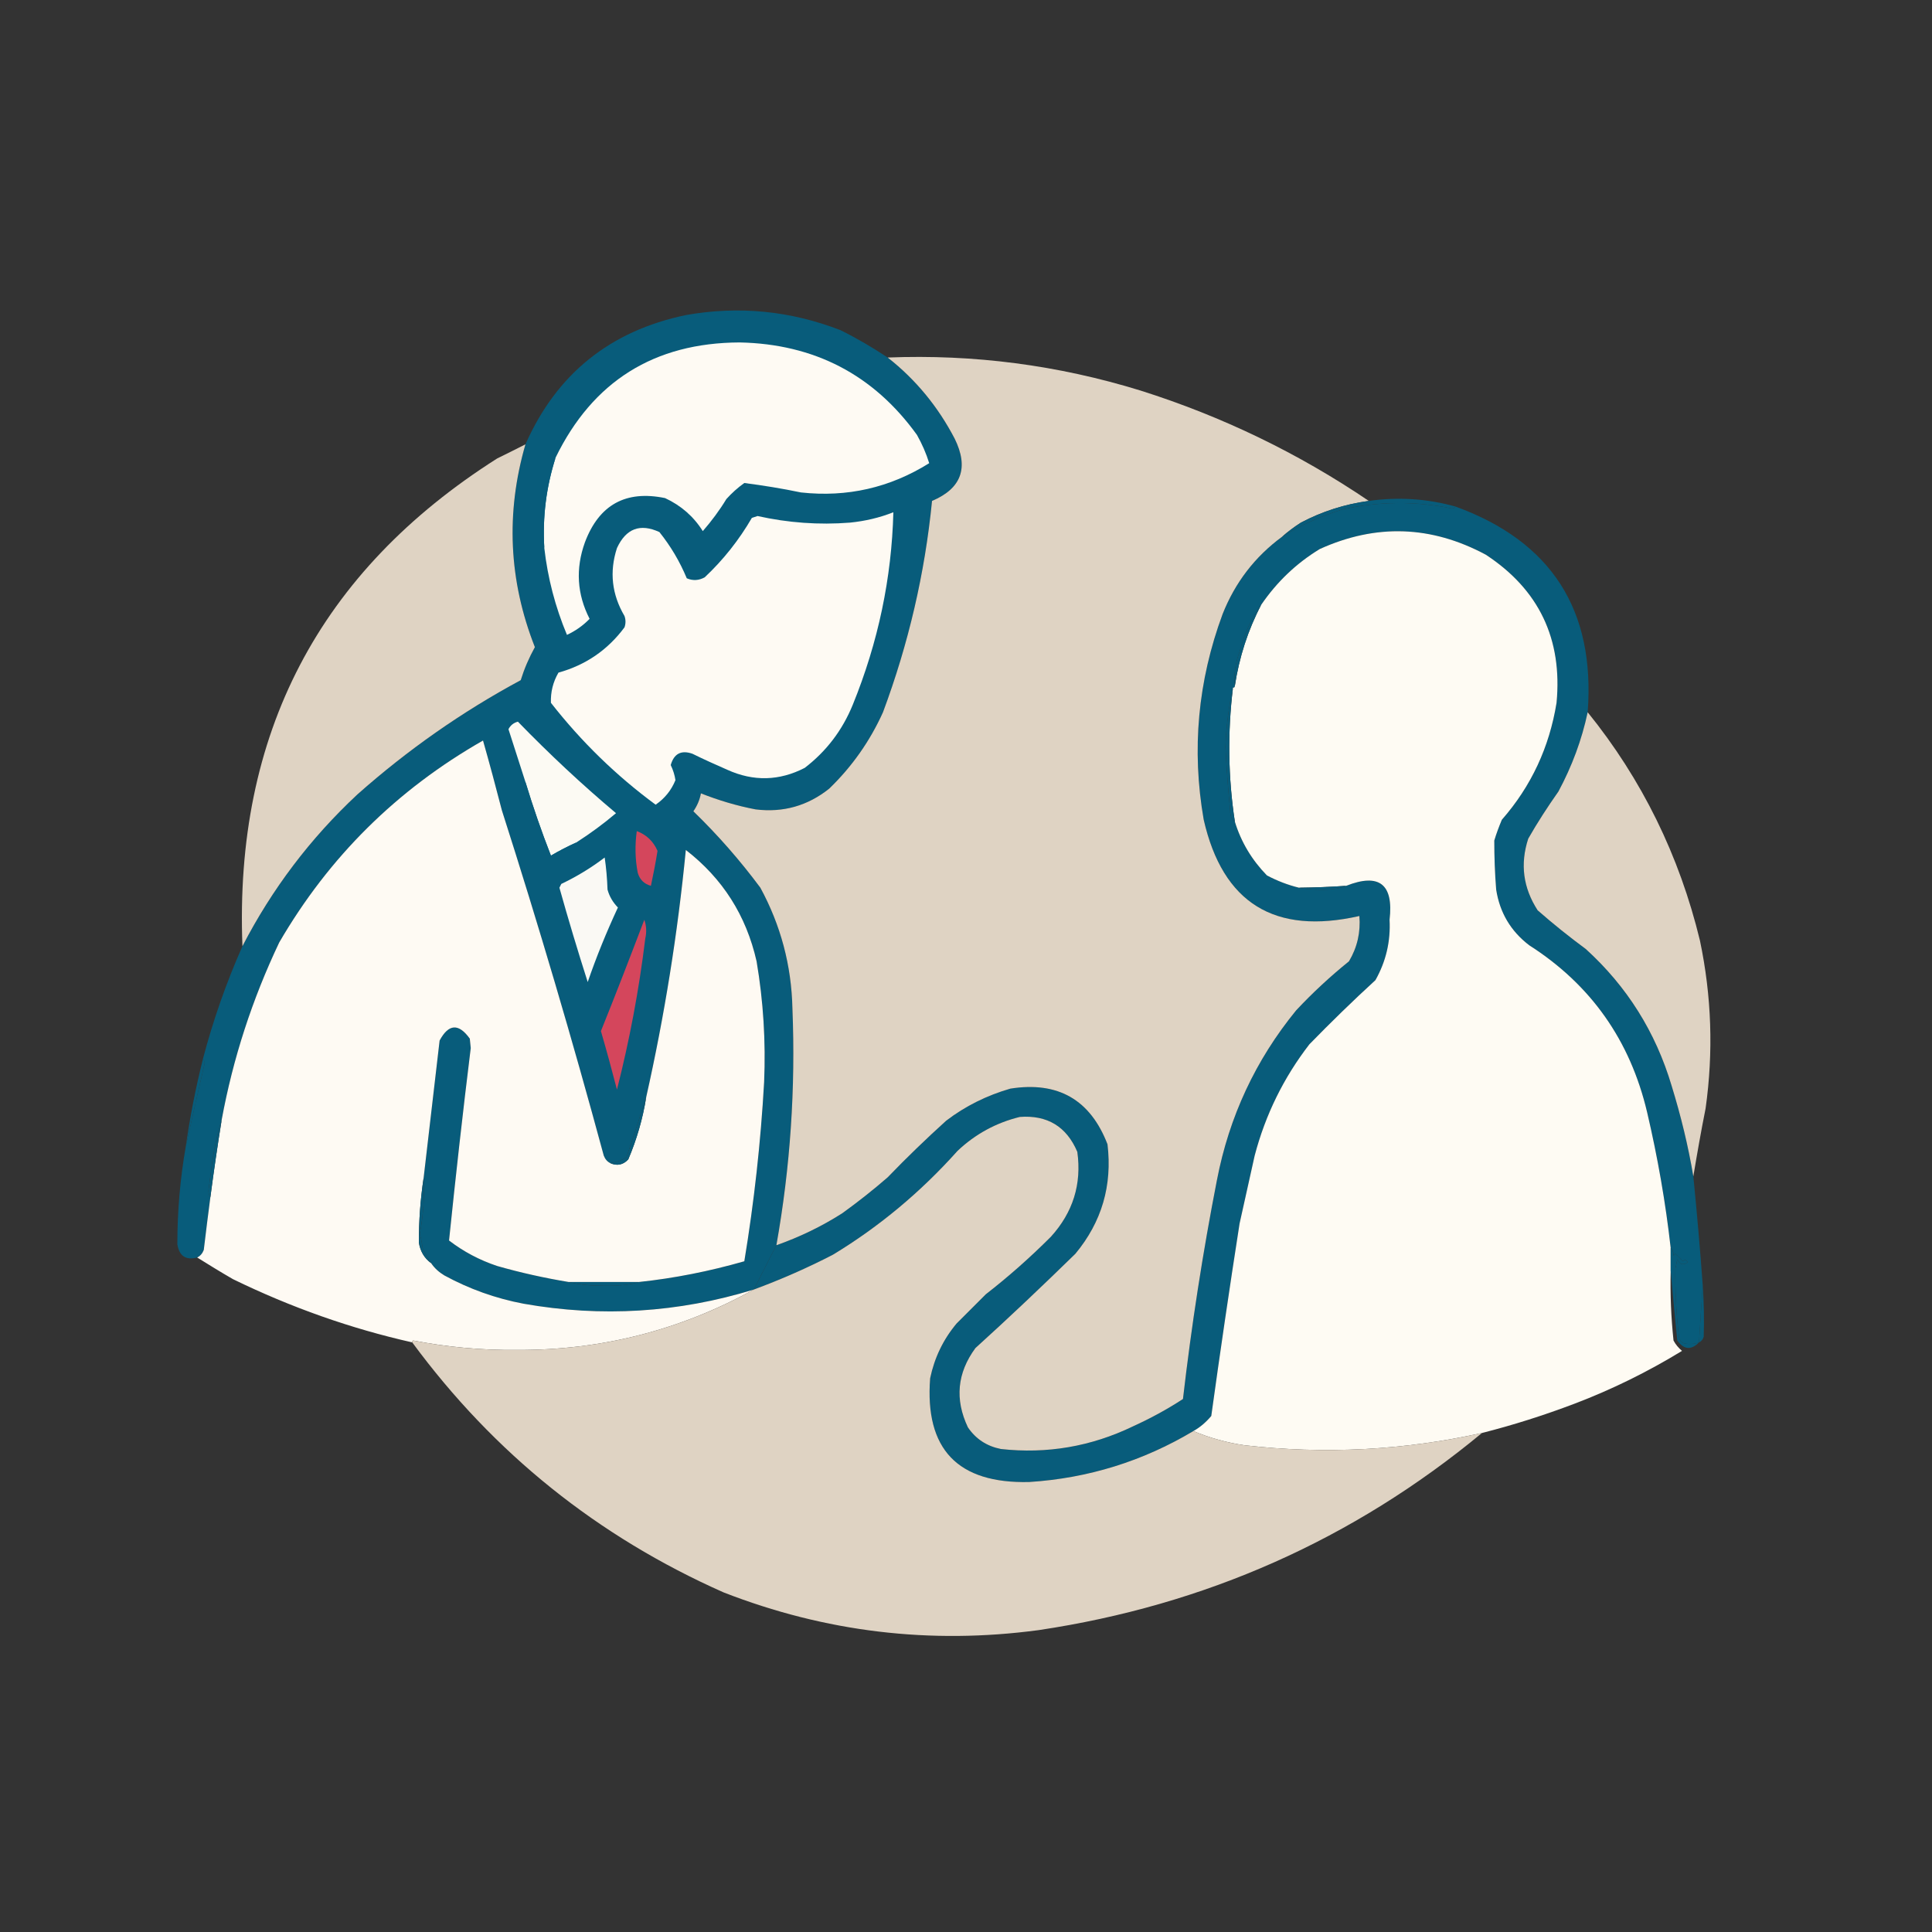
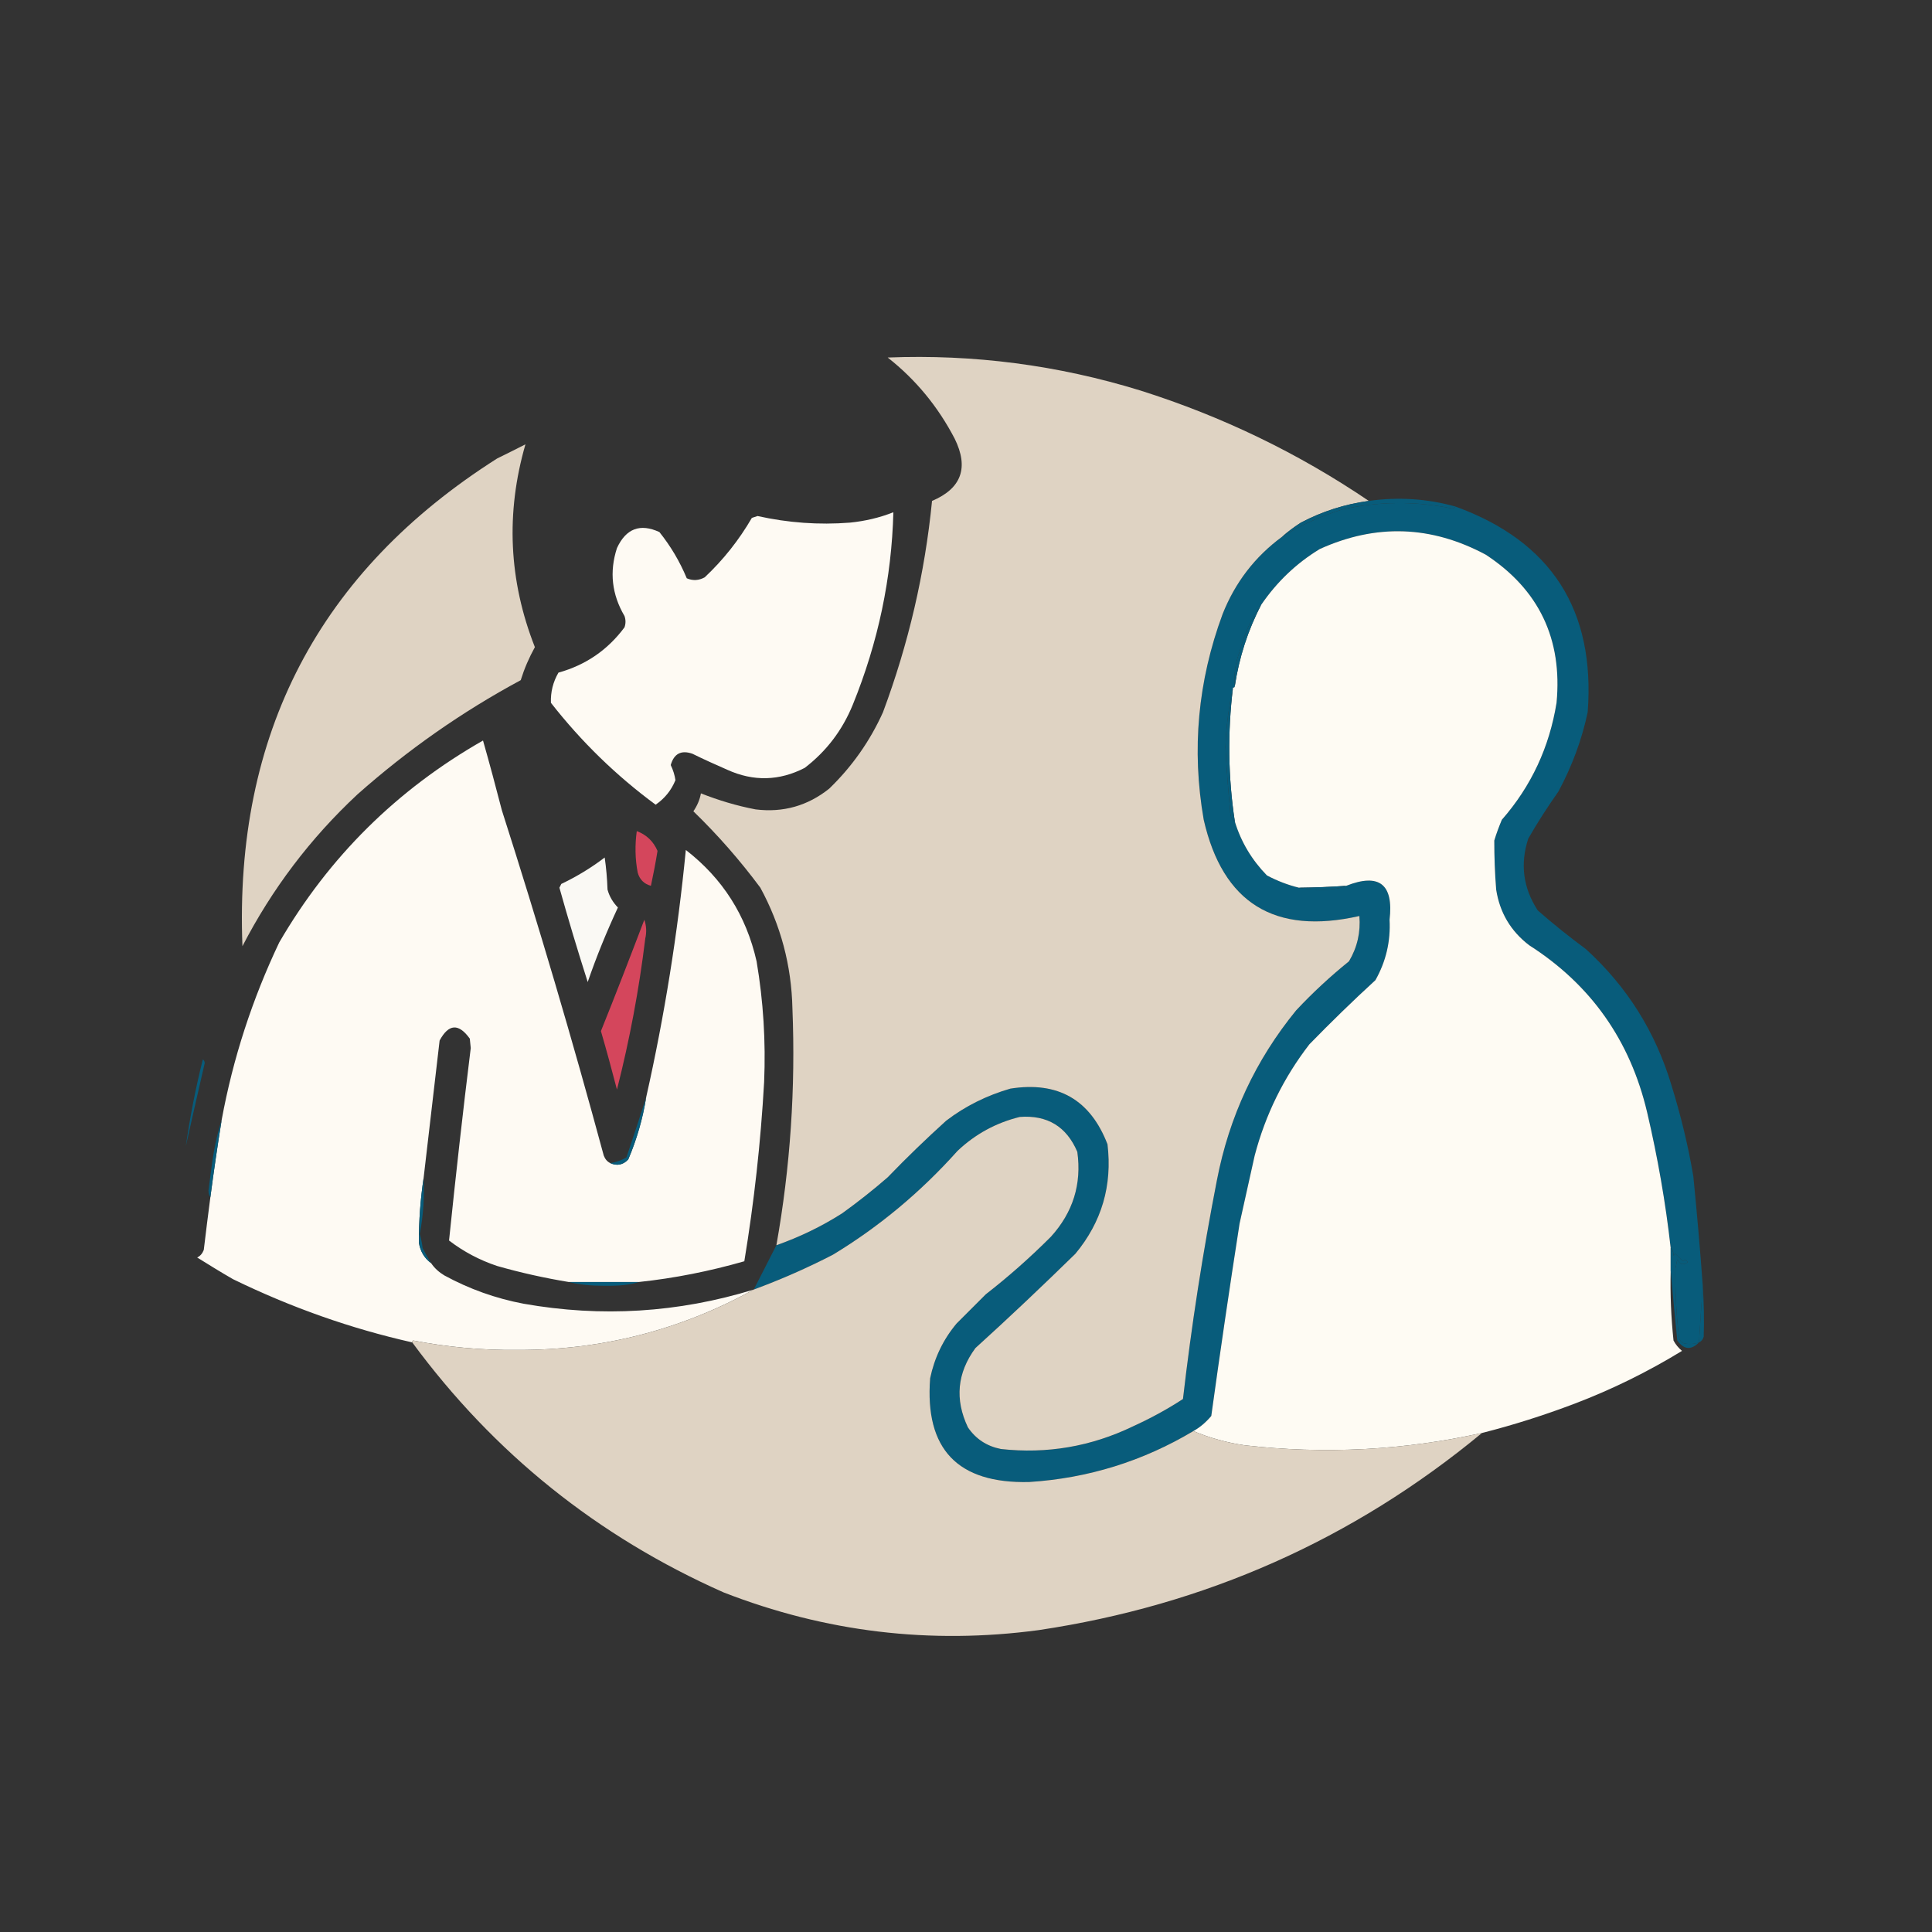
<svg xmlns="http://www.w3.org/2000/svg" id="Layer_1" data-name="Layer 1" version="1.1" viewBox="0 0 1024 1024">
  <rect x="0" y="0" width="1024" height="1024" fill="#333333" stroke="none" />
  <defs>
    <style>
      .cls-1 {
        fill: #085c7b;
      }

      .cls-1, .cls-2, .cls-3, .cls-4, .cls-5, .cls-6, .cls-7 {
        fill-rule: evenodd;
        stroke-width: 0px;
      }

      .cls-2 {
        fill: #faf9f4;
      }

      .cls-3 {
        fill: #dfd3c3;
      }

      .cls-4 {
        fill: #fefaf3;
      }

      .cls-5 {
        fill: #fefbf3;
      }

      .cls-6 {
        fill: #d4465c;
      }

      .cls-7 {
        fill: #fcfaf3;
      }
    </style>
  </defs>
-   <path class="cls-1" d="M399.5,683.5c-40.1,12.3-80.7,14.8-122,7.5-14.8-2.8-28.8-7.8-42-15-2.8-1.7-5.2-3.8-7-6.5-1.6-2.5-3.1-5.2-4.5-8-.3-2.5-.8-5-1.5-7.5,1.9-9.9,2.5-19.8,2-29.5,2.8-24.3,5.7-48.7,8.5-73,4.8-8.9,10.1-9.2,16-1,.2,1.7.3,3.3.5,5-4.2,34-8,68-11.5,102,7.7,5.9,16.2,10.4,25.5,13.5,12.6,3.6,25.3,6.4,38,8.5,5.5,1.4,11.9,2.1,19,2,8.1.1,14.1-.6,18-2,18.9-2,37.5-5.7,56-11,5.2-31.5,8.7-63.1,10.5-95,.9-21.5-.4-42.8-4-64-5.5-24.3-18-43.9-37.5-59-4.3,44.2-11.3,87.9-21,131-3.2,10.1-6.7,20.8-10.5,32-2.7,1.5-5.5,2.5-8.5,3-1.7-.8-2.8-2.2-3.5-4-16.6-61.4-34.6-122.4-54-183-3.2-12.4-6.5-24.7-10-37-45.6,26-81.6,61.6-108,107-14.3,30.1-24.5,61.4-30.5,94-2.5,7.8-4.3,16.5-5.5,26-.5,3.8-1,7.7-1.5,11.5,0,1.4.3,2.6,1,3.5-1.2,9.3-2.4,18.6-3.5,28-.7,1.8-1.8,3.2-3.5,4-6,1.6-9.5-.8-10.5-7,0-17.6,1.5-34.9,4.5-52,3-13.4,6.3-28.1,10-44,0-.9-.4-1.6-1-2,5.4-20.6,12.4-40.6,21-60,15.6-30.2,35.9-57.1,61-80.5,26.5-23.5,55.3-43.7,86.5-60.5,1.9-6.1,4.4-11.9,7.5-17.5-13.9-35.3-15.5-71.2-5-107.5,16.5-37.3,44.8-60.1,85-68.5,28.1-5,55.4-2.3,82,8,8.7,4.3,17,9.2,25,14.5,14.9,11.7,26.7,26.1,35.5,43,7.6,15.4,3.6,26.4-12,33-3.8,38.5-12.5,75.8-26,112-6.9,15.3-16.4,28.8-28.5,40.5-11.4,9.1-24.4,12.8-39,11-10-1.9-19.6-4.8-29-8.5-.6,3.4-2,6.6-4,9.5,13,12.6,24.8,26.1,35.5,40.5,10.8,19.9,16.5,41.2,17,64,1.7,42.2-1.1,84-8.5,125.5" />
  <path class="cls-1" d="M411.5,660c12.2-4.3,23.9-9.9,35-17,8.3-6,16.3-12.3,24-19,10-10.4,20.4-20.4,31-30,10.2-7.8,21.6-13.4,34-17,25.2-4,42.4,5.9,51.5,29.5,2.6,21.8-3,41.1-17,58-17.4,17-35,33.7-53,50-9.7,13.2-11,27.2-4,42,4.2,6.2,10,10,17.5,11.5,24.4,2.7,47.8-1.3,70-12,9.2-4.2,18.1-9,26.5-14.5,4.5-38.9,10.5-77.6,18-116,6.5-33.7,20.5-63.7,42-90,8.8-9.4,18.1-18,28-26,4.4-7.4,6.2-15.4,5.5-24-44.9,10.2-72.4-6.8-82.5-51-6.5-37.2-3.1-73.6,10-109,6.6-16.7,17.1-30.4,31.5-41,10-6.2,20.7-11,32-14.5,19.3-4.3,38.7-4.5,58-.5.9,0,1.6-.4,2-1,50.8,18.5,74.1,54.9,70,109-3.1,14.6-8.3,28.6-15.5,42-5.7,8.1-11.1,16.4-16,25-4.4,13.5-2.7,26.1,5,38,8.2,7.2,16.7,14,25.5,20.5,21.9,19.9,37,44,45.5,72.5,4.9,15.9,8.8,31.9,11.5,48,1.9,19.3,3.6,38.6,5,58-.7,9.9-1.4,19.9-2,30-2.6.9-5.3,1.1-8,.5-1.2-.5-2-1.3-2.5-2.5-1.5-12.3-2.2-24.6-2-37,.3-1.7.7-3.3,1-5,1.4,2.8,3.2,3.3,5.5,1.5-.8-1.5-1.6-1.7-2.5-.5l-4-4-1,1c0-2.2-.6-3.6-1.5-4-2.7-24.1-6.9-48.1-12.5-72-9-38.1-29.8-67.6-62.5-88.5-9.8-7.5-15.6-17.3-17.5-29.5-.7-8.7-1-17.3-1-26,1.1-3.7,2.5-7.4,4-11,15.6-17.8,25.2-38.5,29-62,3.2-33.8-9.3-60-37.5-78.5-28.9-15.5-58.2-16.5-88-3-12.5,7.6-22.8,17.5-31,29.5-5.2,7-9,15.3-11.5,25-2.3,6-3.1,12-2.5,18,0,.7-.3,1-1,1-2.3,10.2-3.6,20.7-4,31.5.6,11.2,1.4,22.4,2.5,33.5,0,3.1.9,5.1,2.5,6,3.3,10.8,9,20.3,17,28.5,5.5,2.9,11.2,5.1,17,6.5,3.1.7,6.5,1,10,1,6.5.2,11.5-.4,15-2,17.5-6.9,25.2-.9,23,18,.6,11.4-1.9,22.1-7.5,32-12,11-23.7,22.4-35,34-13.6,17.6-23.3,37.3-29,59-2.7,12-5.3,24-8,36-5.3,34-10.3,68-15,102-2.8,3.3-5.9,6-9.5,8-26.8,16-55.8,25-87,27-37.9.9-55.4-17.4-52.5-55,2.3-10.9,6.9-20.5,14-29l15.5-15.5c12.1-9.4,23.6-19.6,34.5-30.5,11.7-12.9,16.4-27.9,14-45-5.7-13.4-15.9-19.6-30.5-18.5-12.6,3.1-23.6,9.1-33,18-19.4,21.7-41.4,40.1-66,55-13.7,7.1-27.7,13.2-42,18.5" />
  <path class="cls-3" d="M411.5,660c7.4-41.5,10.2-83.3,8.5-125.5-.5-22.8-6.2-44.1-17-64-10.7-14.4-22.5-27.9-35.5-40.5,2-2.9,3.4-6.1,4-9.5,9.4,3.7,19,6.6,29,8.5,14.6,1.8,27.6-1.9,39-11,12.1-11.7,21.6-25.2,28.5-40.5,13.5-36.2,22.2-73.5,26-112,15.6-6.6,19.6-17.6,12-33-8.8-16.9-20.6-31.3-35.5-43,45.5-1.8,90.2,4,134,17.5,43.3,13.7,83.7,33.2,121,58.5-12.6,1.7-24.6,5.5-36,11.5-3.6,2.3-6.9,4.8-10,7.5-14.4,10.6-24.9,24.3-31.5,41-13.1,35.4-16.5,71.8-10,109,10.1,44.2,37.6,61.2,82.5,51,.7,8.6-1.1,16.6-5.5,24-9.9,8-19.2,16.6-28,26-21.5,26.3-35.5,56.3-42,90-7.5,38.4-13.5,77.1-18,116-8.4,5.5-17.3,10.3-26.5,14.5-22.2,10.7-45.6,14.7-70,12-7.5-1.5-13.3-5.3-17.5-11.5-7-14.8-5.7-28.8,4-42,18-16.3,35.6-33,53-50,14-16.9,19.6-36.2,17-58-9.1-23.6-26.2-33.5-51.5-29.5-12.4,3.6-23.8,9.2-34,17-10.6,9.6-21,19.6-31,30-7.7,6.7-15.7,13-24,19-11.1,7.1-22.8,12.7-35,17" />
-   <path class="cls-4" d="M288.5,290.5c-1-16.4,1-32.4,6-48,19.7-40.4,52.2-60.8,97.5-61,39.6.8,71,17.1,94,49,2.7,4.8,4.9,9.8,6.5,15-20.8,13-43.5,18.2-68,15.5-10-2.1-20-3.7-30-5-3.5,2.5-6.6,5.3-9.5,8.5-3.7,6.1-7.9,11.7-12.5,17-4.9-7.8-11.6-13.6-20-17.5-20.8-4.3-35,3.5-42.5,23.5-5,13.9-4.2,27.4,2.5,40.5-3.5,3.6-7.5,6.4-12,8.5-6.2-14.8-10.2-30.2-12-46Z" />
  <path class="cls-3" d="M278.5,235.5c-10.5,36.3-8.9,72.2,5,107.5-3.1,5.6-5.6,11.4-7.5,17.5-31.2,16.8-60,37-86.5,60.5-25.1,23.4-45.4,50.3-61,80.5-4.4-112.4,40.6-198.6,135-258.5,5.1-2.5,10.1-5,15-7.5Z" />
-   <path class="cls-1" d="M294.5,242.5c-5,15.6-7,31.6-6,48-1.2-5.3-1.3-13.3-.5-24,.7-8.5,2.8-16.5,6.5-24Z" />
  <path class="cls-1" d="M771.5,268.5c-.4.6-1.1,1-2,1-19.3-4-38.7-3.8-58,.5-11.3,3.5-22,8.3-32,14.5,3.1-2.7,6.4-5.2,10-7.5,11.4-6,23.4-9.8,36-11.5,15.6-2.2,30.9-1.2,46,3Z" />
  <path class="cls-4" d="M473.5,271.5c-.9,34.8-8,68.8-21.5,102-5.5,13.5-14,24.7-25.5,33.5-13.4,6.9-27.1,7.3-41,1-6.2-2.7-12.4-5.5-18.5-8.5-6-2.1-9.8,0-11.5,6,1.3,2.7,2.1,5.3,2.5,8-2.2,5.4-5.7,9.7-10.5,13-20.9-15.4-39.4-33.4-55.5-54-.2-5.7,1.1-11,4-16,14.4-4,26.1-12,35-24,.7-2,.7-4,0-6-6.7-11.4-8.1-23.4-4-36,4.8-10.4,12.3-13.2,22.5-8.5,6,7.5,10.8,15.6,14.5,24.5,3.2,1.4,6.4,1.2,9.5-.5,9.9-9.3,18.2-19.8,25-31.5,1-.3,2-.7,3-1,16.2,3.6,32.5,4.8,49,3.5,8-.8,15.7-2.6,23-5.5Z" />
  <path class="cls-5" d="M885.5,661.5v12c-.3,12.4.2,24.7,1.5,37,1.1,2.1,2.6,3.9,4.5,5.5-18,11-37,20.4-57,28-16.1,6.1-32.4,11.3-49,15.5-41.6,9.2-83.6,11.4-126,6.5-9.4-1.4-18.4-3.9-27-7.5,3.6-2,6.7-4.7,9.5-8,4.7-34,9.7-68,15-102,2.7-12,5.3-24,8-36,5.7-21.7,15.4-41.4,29-59,11.3-11.6,23-23,35-34,5.6-9.9,8.1-20.6,7.5-32,2.2-18.9-5.5-24.9-23-18-8.3.6-16.7.9-25,1-5.8-1.4-11.5-3.6-17-6.5-8-8.2-13.7-17.7-17-28.5-3.6-23.6-3.9-47.3-1-71,.7,0,1-.3,1-1,2.3-15.1,6.9-29.5,14-43,8.2-12,18.5-21.9,31-29.5,29.8-13.5,59.1-12.5,88,3,28.2,18.5,40.7,44.7,37.5,78.5-3.8,23.5-13.4,44.2-29,62-1.5,3.6-2.9,7.3-4,11,0,8.7.3,17.3,1,26,1.9,12.2,7.7,22,17.5,29.5,32.7,20.9,53.5,50.4,62.5,88.5,5.6,23.9,9.8,47.9,12.5,72Z" />
  <path class="cls-1" d="M668.5,320.5c-7.1,13.5-11.7,27.9-14,43-.6-6,.2-12,2.5-18,2.5-9.7,6.3-18,11.5-25Z" />
-   <path class="cls-3" d="M841.5,377.5c28.8,35.6,48.6,76,59.5,121,6.2,29.5,7.2,59.1,3,89-2.4,12-4.5,24-6.5,36-2.7-16.1-6.6-32.1-11.5-48-8.5-28.5-23.6-52.6-45.5-72.5-8.8-6.5-17.3-13.3-25.5-20.5-7.7-11.9-9.4-24.5-5-38,4.9-8.6,10.3-16.9,16-25,7.2-13.4,12.4-27.4,15.5-42Z" />
-   <path class="cls-7" d="M305.5,446.5c-4.6,2.1-9.1,4.4-13.5,7-5-12.8-9.5-25.8-13.5-39-3-9.3-6-18.6-9-28,1-2,2.7-3.4,5-4,16.6,17.1,33.9,33.3,52,48.5-6.7,5.7-13.7,10.8-21,15.5Z" />
+   <path class="cls-7" d="M305.5,446.5Z" />
  <path class="cls-1" d="M653.5,364.5c-2.9,23.7-2.6,47.4,1,71-1.6-.9-2.5-2.9-2.5-6-1.1-11.1-1.9-22.3-2.5-33.5.4-10.8,1.7-21.3,4-31.5Z" />
-   <path class="cls-1" d="M278.5,414.5c4,13.2,8.5,26.2,13.5,39,4.4-2.6,8.9-4.9,13.5-7-3.5,2.6-7.2,5.1-11,7.5-1.6.7-3.1.6-4.5-.5-4.4-12.4-8.6-24.9-12.5-37.5,0-.8.4-1.3,1-1.5Z" />
  <path class="cls-6" d="M337.5,440.5c5.1,1.9,8.8,5.4,11,10.5-1,6.2-2.2,12.4-3.5,18.5-3.7-1-6-3.4-7-7-1.4-7.3-1.5-14.6-.5-22Z" />
  <path class="cls-1" d="M713.5,469.5c-3.5,1.6-8.5,2.2-15,2-3.5,0-6.9-.3-10-1,8.3-.1,16.7-.4,25-1Z" />
  <path class="cls-4" d="M323.5,616.5c3.6,1.6,6.8.9,9.5-2,4.5-10.6,7.7-21.6,9.5-33,9.7-43.1,16.7-86.8,21-131,19.5,15.1,32,34.7,37.5,59,3.6,21.2,4.9,42.5,4,64-1.8,31.9-5.3,63.5-10.5,95-18.5,5.3-37.1,9-56,11h-37c-12.7-2.1-25.4-4.9-38-8.5-9.3-3.1-17.8-7.6-25.5-13.5,3.5-34,7.3-68,11.5-102-.2-1.7-.3-3.3-.5-5-5.9-8.2-11.2-7.9-16,1-2.8,24.3-5.7,48.7-8.5,73-1.7,11.3-2.5,22.6-2.5,34,.7,4.6,2.8,8.3,6.5,11,1.8,2.7,4.2,4.8,7,6.5,13.2,7.2,27.2,12.2,42,15,41.3,7.3,81.9,4.8,122-7.5-38.9,21.5-80.8,32.2-125.5,32-18.5.2-36.9-1.5-55-5-.4.2-.6.6-.5,1-32.5-7.3-64.2-18.5-95-33.5-6.6-3.8-12.9-7.7-19-11.5,1.7-.8,2.8-2.2,3.5-4,1.1-9.4,2.3-18.7,3.5-28,1.8-13.7,3.8-27.4,6-41,6-32.6,16.2-63.9,30.5-94,26.4-45.4,62.4-81,108-107,3.5,12.3,6.8,24.6,10,37,19.4,60.6,37.4,121.6,54,183,.7,1.8,1.8,3.2,3.5,4Z" />
  <path class="cls-2" d="M320.5,454.5c.8,5.5,1.3,11.2,1.5,17,1,3.7,2.9,6.8,5.5,9.5-6,12.9-11.4,26.1-16,39.5-5.3-16.6-10.3-33.2-15-50,.3-.7.7-1.3,1-2,8.2-3.9,15.9-8.6,23-14Z" />
  <path class="cls-6" d="M341.5,487.5c1.1,3.1,1.3,6.5.5,10-3.3,27.1-8.3,53.7-15,80-2.7-10.4-5.5-20.7-8.5-31,7.9-19.6,15.5-39.3,23-59Z" />
  <path class="cls-1" d="M107.5,561.5c.6.4,1,1.1,1,2-3.7,15.9-7,30.6-10,44,2.2-15.5,5.2-30.8,9-46Z" />
  <path class="cls-3" d="M632.5,758.5c8.6,3.6,17.6,6.1,27,7.5,42.4,4.9,84.4,2.7,126-6.5-68.3,56.5-146.7,91.3-235,104.5-57.5,7.7-113.1,1-167-20-66.7-29.6-121.7-73.7-165-132.5,0-.4.1-.8.5-1,18.1,3.5,36.5,5.2,55,5,44.7.2,86.6-10.5,125.5-32,14.3-5.3,28.3-11.4,42-18.5,24.6-14.9,46.6-33.3,66-55,9.4-8.9,20.4-14.9,33-18,14.6-1.1,24.8,5.1,30.5,18.5,2.4,17.1-2.3,32.1-14,45-10.9,10.9-22.4,21.1-34.5,30.5l-15.5,15.5c-7.1,8.5-11.7,18.1-14,29-2.9,37.6,14.6,55.9,52.5,55,31.2-2,60.2-11,87-27Z" />
  <path class="cls-1" d="M342.5,581.5c-1.8,11.4-5,22.4-9.5,33-2.7,2.9-5.9,3.6-9.5,2,3-.5,5.8-1.5,8.5-3,3.8-11.2,7.3-21.9,10.5-32Z" />
  <path class="cls-1" d="M117.5,593.5c-2.2,13.6-4.2,27.3-6,41-.7-.9-1-2.1-1-3.5.5-3.8,1-7.7,1.5-11.5,1.2-9.5,3-18.2,5.5-26Z" />
  <path class="cls-1" d="M224.5,624.5c.5,9.7-.1,19.6-2,29.5.7,2.5,1.2,5,1.5,7.5,1.4,2.8,2.9,5.5,4.5,8-3.7-2.7-5.8-6.4-6.5-11,0-11.4.8-22.7,2.5-34Z" />
  <path class="cls-1" d="M900.5,711.5c-4.1,4.2-8,3.9-11.5-1-1.3-12.4-2.4-24.8-3.5-37v-12c.9.4,1.4,1.8,1.5,4l1-1,4,4c.9-1.2,1.7-1,2.5.5-2.3,1.8-4.1,1.3-5.5-1.5-.3,1.7-.7,3.3-1,5-.2,12.4.5,24.7,2,37,.5,1.2,1.3,2,2.5,2.5,2.7.6,5.4.4,8-.5Z" />
  <path class="cls-1" d="M301.5,679.5h37c-3.9,1.4-9.9,2.1-18,2-7.1,0-13.5-.6-19-2Z" />
  <path class="cls-1" d="M902.5,681.5c.6,9,.8,18,.5,27-.4,1.4-1.2,2.4-2.5,3,.6-10.1,1.3-20.1,2-30Z" />
  <path class="cls-1" d="M411.5,660" />
</svg>